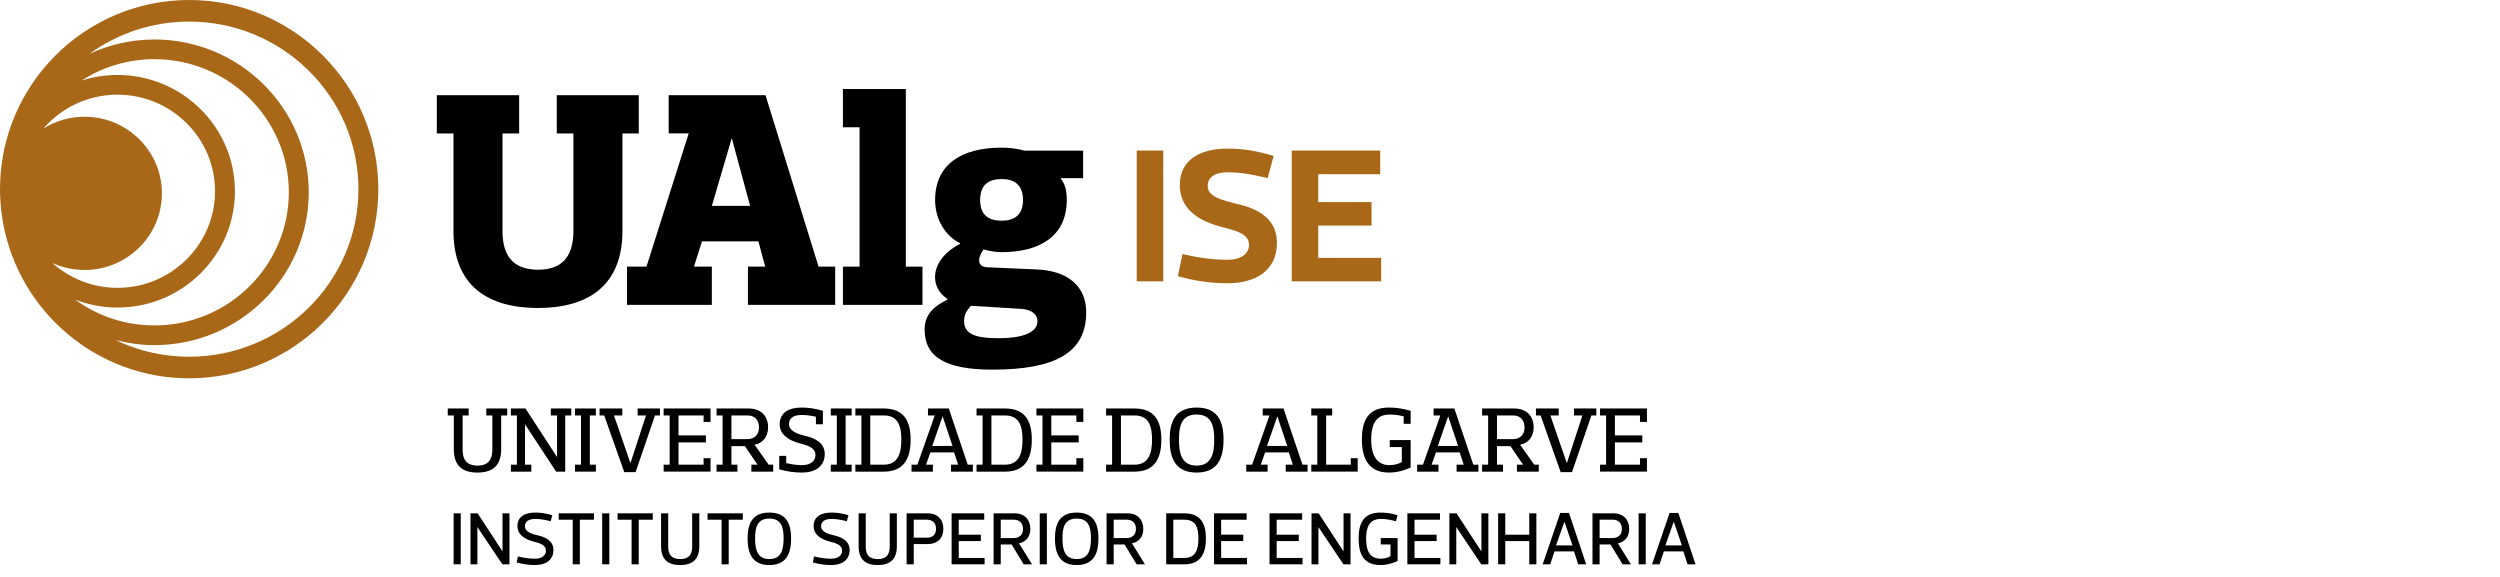
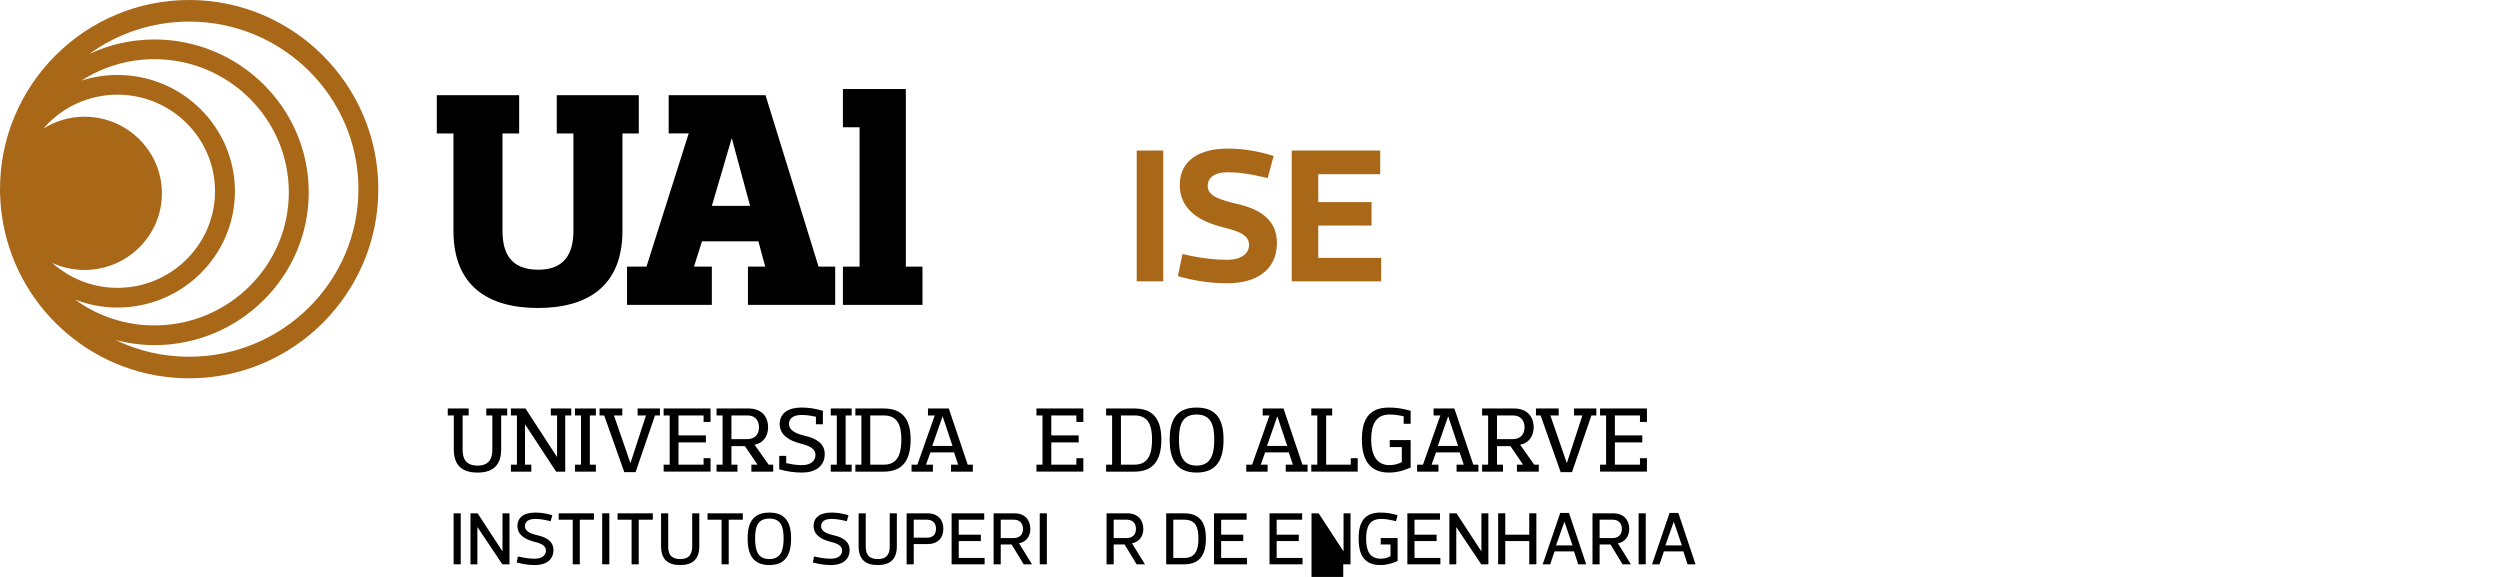
<svg xmlns="http://www.w3.org/2000/svg" version="1.1" id="Layer_1" x="0px" y="0px" width="260px" height="60px" viewBox="0 0 260 60" enable-background="new 0 0 260 60" xml:space="preserve">
  <path fill-rule="evenodd" clip-rule="evenodd" fill="#A96718" d="M19.672,37.1c-2.741,0-5.338-0.623-7.652-1.736  c1.291,0.332,2.638,0.529,4.034,0.529c8.853,0,16.055-7.129,16.055-15.895c0-8.762-7.202-15.893-16.055-15.893  c-2.404,0-4.678,0.541-6.729,1.482c2.906-2.1,6.482-3.342,10.347-3.342c9.707,0,17.605,7.816,17.605,17.428  C37.277,29.283,29.379,37.1,19.672,37.1L19.672,37.1z M12.216,31.986c-1.554,0-3.036-0.301-4.405-0.828  c2.316,1.682,5.159,2.686,8.242,2.686c7.71,0,13.985-6.211,13.985-13.846c0-7.633-6.275-13.844-13.985-13.844  c-2.795,0-5.395,0.824-7.582,2.229c1.182-0.379,2.438-0.588,3.745-0.588c6.737,0,12.216,5.426,12.216,12.096  C24.433,26.559,18.954,31.986,12.216,31.986L12.216,31.986z M5.438,27.346c1.799,1.604,4.171,2.59,6.778,2.59  c5.595,0,10.147-4.508,10.147-10.045c0-5.539-4.553-10.045-10.147-10.045c-3.079,0-5.837,1.369-7.699,3.52  c1.24-0.773,2.702-1.227,4.273-1.227c4.438,0,8.049,3.574,8.049,7.969c0,4.396-3.611,7.969-8.049,7.969  C7.592,28.076,6.459,27.811,5.438,27.346L5.438,27.346z M19.672,0C8.825,0,0,8.824,0,19.674c0,0.047,0.003,0.098,0.003,0.146  C0.003,19.844,0,19.869,0,19.893c0,0.02,0.003,0.037,0.003,0.053C0.003,19.967,0,19.982,0,20.002c0,0.111,0.013,0.219,0.015,0.33  c0.009,0.234,0.021,0.469,0.036,0.699c0.026,0.383,0.062,0.764,0.112,1.139c0.043,0.33,0.092,0.656,0.15,0.982  c0.007,0.035,0.012,0.072,0.019,0.109c1.693,9.141,9.717,16.084,19.34,16.084c10.849,0,19.673-8.824,19.673-19.672  C39.346,8.824,30.521,0,19.672,0z" />
  <g>
    <path fill-rule="evenodd" clip-rule="evenodd" d="M66.434,9.9v3.977h-1.7V24.01c0,5.742-3.624,8.02-8.788,8.02   c-5.162,0-8.786-2.277-8.786-8.02V13.877h-1.732V9.9h8.563v3.977h-1.732V24.01c0,2.277,0.834,4.041,3.719,4.041   c2.791,0,3.658-1.764,3.658-4.041V13.877h-1.732V9.9H66.434z" />
    <path fill-rule="evenodd" clip-rule="evenodd" d="M79.613,9.9l5.517,17.83h1.73v3.977h-9.074V27.73h1.795l-0.706-2.629h-5.869   l-0.833,2.629h1.859v3.977h-8.82V27.73h2.022l4.392-13.854h-2.084V9.9H79.613L79.613,9.9z M76.086,14.422l-2.053,6.99h3.978   l-1.892-6.99H76.086z" />
    <polygon fill-rule="evenodd" clip-rule="evenodd" points="87.664,9.26 94.206,9.26 94.206,27.73 95.937,27.73 95.937,31.707    87.664,31.707 87.664,27.73 89.395,27.73 89.395,13.236 87.664,13.236  " />
-     <path fill-rule="evenodd" clip-rule="evenodd" d="M98.535,31.098c-2.052-1.379-1.7-4.201,1.314-5.74v-0.063   c-1.604-0.803-2.597-2.533-2.597-4.492c0-3.75,2.79-5.449,6.926-5.449c0.834,0,1.731,0.127,2.374,0.318h6.093v2.855h-2.31v0.063   c0.417,0.514,0.61,1.221,0.61,2.213c0,3.787-2.854,5.42-6.767,5.42c-0.513,0-1.25-0.094-1.892-0.287   c-0.673,0.994-0.642,1.795,0.385,1.859l5.131,0.225c3.239,0.127,5.164,1.732,5.164,4.459c0,4.135-3.111,5.963-9.749,5.963   c-4.939,0-7.055-1.346-7.055-4.17c0-1.377,0.705-2.309,2.373-3.109V31.098L98.535,31.098z M103.955,35.172   c1.924,0,3.943-0.416,3.943-1.764c0-0.674-0.545-1.188-1.635-1.283l-5.291-0.322c-0.385,0.482-0.706,0.771-0.706,1.637   C100.267,35.045,102.19,35.172,103.955,35.172L103.955,35.172z M106.393,20.803c0-1.635-0.963-2.18-2.214-2.18   c-1.313,0-2.245,0.545-2.245,2.18c0,1.637,0.962,2.15,2.245,2.15C105.429,22.953,106.393,22.406,106.393,20.803z" />
  </g>
  <g>
    <path d="M47.176,58.688v-5.302h0.741v5.302H47.176z" />
    <path d="M48.931,58.688v-5.302h0.741l2.573,3.938h0.016v-3.938h0.725v5.302h-0.741l-2.581-3.852h-0.016v3.852H48.931z" />
    <path d="M53.736,58.493l0.125-0.624c0.811,0.195,1.356,0.234,1.786,0.234c0.78,0,1.13-0.405,1.13-0.834   c0-0.647-0.756-0.803-1.326-0.959c-0.865-0.227-1.637-0.702-1.637-1.599c0-1.006,0.819-1.403,1.833-1.403   c0.584,0,1.13,0.078,1.793,0.272l-0.171,0.624c-0.803-0.195-1.193-0.234-1.622-0.234c-0.78,0-1.053,0.351-1.053,0.764   c0,0.6,0.772,0.811,1.364,0.951c0.858,0.195,1.599,0.608,1.599,1.521c0,1.053-0.819,1.56-1.91,1.56   C55.062,58.766,54.399,58.688,53.736,58.493z" />
    <path d="M60.303,54.049v4.639h-0.741v-4.639h-1.458v-0.663h3.665v0.663H60.303z" />
    <path d="M62.628,58.688v-5.302h0.741v5.302H62.628z" />
    <path d="M66.426,54.049v4.639h-0.741v-4.639h-1.458v-0.663h3.665v0.663H66.426z" />
    <path d="M71.987,56.817v-3.431h0.741v3.431c0,1.364-0.725,1.949-1.988,1.949c-1.271,0-1.988-0.585-1.988-1.949v-3.431h0.741v3.431   c0,0.584,0.117,1.325,1.263,1.325C71.847,58.142,71.987,57.401,71.987,56.817z" />
    <path d="M75.786,54.049v4.639h-0.741v-4.639h-1.458v-0.663h3.665v0.663H75.786z" />
    <path d="M77.752,55.998c0-1.481,0.444-2.69,2.261-2.69c1.809,0,2.261,1.208,2.261,2.69c0,1.505-0.452,2.768-2.261,2.768   C78.197,58.766,77.752,57.503,77.752,55.998z M78.532,55.998c0,1.13,0.21,2.144,1.481,2.144c1.263,0,1.481-1.014,1.481-2.144   c0-1.131-0.218-2.066-1.481-2.066C78.743,53.932,78.532,54.867,78.532,55.998z" />
    <path d="M84.538,58.493l0.125-0.624c0.811,0.195,1.356,0.234,1.786,0.234c0.779,0,1.13-0.405,1.13-0.834   c0-0.647-0.756-0.803-1.326-0.959c-0.865-0.227-1.637-0.702-1.637-1.599c0-1.006,0.819-1.403,1.833-1.403   c0.584,0,1.13,0.078,1.793,0.272l-0.171,0.624c-0.803-0.195-1.193-0.234-1.622-0.234c-0.78,0-1.053,0.351-1.053,0.764   c0,0.6,0.772,0.811,1.364,0.951c0.858,0.195,1.599,0.608,1.599,1.521c0,1.053-0.819,1.56-1.91,1.56   C85.864,58.766,85.201,58.688,84.538,58.493z" />
    <path d="M92.532,56.817v-3.431h0.741v3.431c0,1.364-0.725,1.949-1.988,1.949c-1.271,0-1.988-0.585-1.988-1.949v-3.431h0.741v3.431   c0,0.584,0.117,1.325,1.263,1.325C92.392,58.142,92.532,57.401,92.532,56.817z" />
    <path d="M95.029,56.583v2.105h-0.741v-5.302h2.183c1.053,0,1.638,0.663,1.638,1.599c0,0.975-0.585,1.598-1.638,1.598H95.029z    M95.029,55.92h1.365c0.584,0,0.951-0.289,0.951-0.936c0-0.601-0.367-0.936-0.951-0.936h-1.365V55.92z" />
    <path d="M102.359,54.049h-2.651v1.559h2.3v0.663h-2.3v1.754h2.69v0.663h-3.431v-5.302h3.392V54.049z" />
    <path d="M106.462,58.688l-1.255-2.066h-1.13v2.066h-0.741v-5.302h2.183c1.053,0,1.638,0.686,1.638,1.622   c0,0.749-0.406,1.349-1.178,1.497l1.349,2.183H106.462z M104.077,55.959h1.326c0.584,0,0.99-0.312,0.99-0.951   c0-0.608-0.367-0.959-0.951-0.959h-1.365V55.959z" />
    <path d="M108.133,58.688v-5.302h0.741v5.302H108.133z" />
-     <path d="M109.716,55.998c0-1.481,0.445-2.69,2.261-2.69c1.809,0,2.261,1.208,2.261,2.69c0,1.505-0.452,2.768-2.261,2.768   C110.161,58.766,109.716,57.503,109.716,55.998z M110.496,55.998c0,1.13,0.21,2.144,1.481,2.144c1.263,0,1.481-1.014,1.481-2.144   c0-1.131-0.218-2.066-1.481-2.066C110.706,53.932,110.496,54.867,110.496,55.998z" />
    <path d="M118.209,58.688l-1.255-2.066h-1.13v2.066h-0.741v-5.302h2.183c1.053,0,1.638,0.686,1.638,1.622   c0,0.749-0.406,1.349-1.178,1.497l1.349,2.183H118.209z M115.823,55.959h1.326c0.584,0,0.99-0.312,0.99-0.951   c0-0.608-0.367-0.959-0.951-0.959h-1.365V55.959z" />
    <path d="M121.283,58.688v-5.302h1.887c1.739,0,2.246,1.131,2.246,2.612c0,1.505-0.507,2.69-2.246,2.69H121.283z M123.17,58.025   c1.193,0,1.466-0.897,1.466-2.027c0-1.131-0.273-1.949-1.466-1.949h-1.146v3.977H123.17z" />
    <path d="M129.651,54.049H127v1.559h2.3v0.663H127v1.754h2.69v0.663h-3.431v-5.302h3.392V54.049z" />
    <path d="M135.423,54.049h-2.651v1.559h2.3v0.663h-2.3v1.754h2.69v0.663h-3.431v-5.302h3.392V54.049z" />
-     <path d="M136.399,58.688v-5.302h0.741l2.573,3.938h0.016v-3.938h0.725v5.302h-0.741l-2.581-3.852h-0.016v3.852H136.399z" />
+     <path d="M136.399,58.688v-5.302h0.741l2.573,3.938h0.016v-3.938h0.725v5.302h-0.741h-0.016v3.852H136.399z" />
    <path d="M141.297,55.998c0-1.481,0.444-2.69,2.261-2.69c0.601,0,1.131,0.078,1.793,0.272l-0.171,0.624   c-0.803-0.195-1.139-0.234-1.567-0.234c-1.224,0-1.536,0.896-1.536,2.027c0,1.208,0.312,2.105,1.536,2.105   c0.39,0,0.709-0.101,0.998-0.257v-1.224h-1.014v-0.663h1.754v2.386c-0.538,0.226-1.045,0.421-1.793,0.421   C141.742,58.766,141.297,57.519,141.297,55.998z" />
    <path d="M149.759,54.049h-2.651v1.559h2.3v0.663h-2.3v1.754h2.69v0.663h-3.431v-5.302h3.392V54.049z" />
    <path d="M150.736,58.688v-5.302h0.741l2.573,3.938h0.016v-3.938h0.725v5.302h-0.741l-2.581-3.852h-0.016v3.852H150.736z" />
    <path d="M155.806,58.688v-5.302h0.741v2.222h2.495v-2.222h0.741v5.302h-0.741v-2.417h-2.495v2.417H155.806z" />
    <path d="M163.699,57.347h-2.027l-0.452,1.341h-0.78l1.825-5.341h0.912l1.786,5.341h-0.827L163.699,57.347z M162.693,54.275   l-0.866,2.448h1.715l-0.834-2.448H162.693z" />
    <path d="M168.745,58.688l-1.255-2.066h-1.13v2.066h-0.741v-5.302h2.183c1.053,0,1.638,0.686,1.638,1.622   c0,0.749-0.406,1.349-1.178,1.497l1.349,2.183H168.745z M166.359,55.959h1.326c0.584,0,0.99-0.312,0.99-0.951   c0-0.608-0.367-0.959-0.951-0.959h-1.365V55.959z" />
    <path d="M170.416,58.688v-5.302h0.741v5.302H170.416z" />
    <path d="M175.071,57.347h-2.027l-0.452,1.341h-0.78l1.825-5.341h0.912l1.786,5.341h-0.827L175.071,57.347z M174.065,54.275   l-0.866,2.448h1.715l-0.834-2.448H174.065z" />
  </g>
  <g>
    <path d="M52.749,42.483v0.724h-0.628v3.526c0,1.69-0.898,2.415-2.463,2.415c-1.575,0-2.463-0.725-2.463-2.415v-3.526h-0.627v-0.724   h2.173v0.724h-0.627v3.526c0,0.724,0.145,1.69,1.564,1.69c1.353,0,1.526-0.966,1.526-1.69v-3.526h-0.628v-0.724H52.749z" />
    <path d="M59.411,42.483v0.724h-0.627v5.844h-0.947l-3.216-4.897h-0.02v4.172h0.657v0.725h-2.125v-0.725h0.627v-5.119h-0.627v-0.724   h1.516l3.265,5.022h0.02v-4.298h-0.647v-0.724H59.411z" />
    <path d="M60.424,48.326v-5.119h-0.627v-0.724h2.173v0.724h-0.627v5.119h0.627v0.725h-2.173v-0.725H60.424z" />
    <path d="M68.633,42.483v0.724h-0.512l-2.019,5.892h-1.179l-2.086-5.892h-0.483v-0.724h2.366v0.724h-0.869l1.709,4.945h0.01   l1.613-4.945h-0.869v-0.724H68.633z" />
    <path d="M73.896,42.483v1.4h-0.724v-0.676h-2.608v2.077h2.849v0.725h-2.849v2.318h2.608V47.65h0.724v1.4h-4.877v-0.725h0.627   v-5.119h-0.627v-0.724H73.896z" />
    <path d="M77.855,42.483c1.304,0,2.028,0.802,2.028,1.96c0,0.927-0.521,1.652-1.41,1.806l1.468,2.077h0.473v0.725h-2.27v-0.725   h0.637l-1.313-1.932h-1.4v1.932h0.627v0.725h-2.173v-0.725h0.627v-5.119h-0.627v-0.724H77.855z M76.068,45.67h1.642   c0.725,0,1.227-0.435,1.227-1.227c0-0.753-0.454-1.236-1.179-1.236h-1.69V45.67z" />
    <path d="M81.766,47.409v0.753c0.715,0.164,1.198,0.212,1.642,0.212c1.014,0,1.4-0.531,1.4-1.063c0-0.792-0.937-1.014-1.642-1.207   c-1.072-0.28-2.077-0.87-2.077-1.98c0-1.246,1.014-1.739,2.27-1.739c0.724,0,1.4,0.097,2.221,0.338v1.401h-0.724v-0.783   c-0.676-0.145-1.072-0.184-1.497-0.184c-0.966,0-1.304,0.435-1.304,0.947c0,0.744,0.957,1.053,1.69,1.227   c1.063,0.242,2.028,0.753,2.028,1.884c0,1.304-1.014,1.932-2.366,1.932c-0.725,0-1.545-0.097-2.367-0.338v-1.4H81.766z" />
    <path d="M87.028,48.326v-5.119H86.4v-0.724h2.173v0.724h-0.627v5.119h0.627v0.725H86.4v-0.725H87.028z" />
    <path d="M91.924,42.483c2.154,0,2.782,1.4,2.782,3.235c0,1.864-0.627,3.333-2.782,3.333h-2.965v-0.725h0.627v-5.119h-0.627v-0.724   H91.924z M91.924,48.326c1.478,0,1.816-1.207,1.816-2.608c0-1.4-0.338-2.511-1.816-2.511h-1.419v5.119H91.924z" />
    <path d="M98.674,42.483l1.97,5.843h0.531v0.725h-2.27v-0.725h0.744l-0.425-1.275h-2.463l-0.454,1.275h0.714v0.725h-2.221v-0.725   h0.608l1.806-5.119h-0.705v-0.724H98.674z M98.027,43.304l-1.072,3.072h2.105l-1.024-3.072H98.027z" />
-     <path d="M104.526,42.483c2.154,0,2.782,1.4,2.782,3.235c0,1.864-0.627,3.333-2.782,3.333h-2.965v-0.725h0.627v-5.119h-0.627v-0.724   H104.526z M104.526,48.326c1.478,0,1.816-1.207,1.816-2.608c0-1.4-0.338-2.511-1.816-2.511h-1.419v5.119H104.526z" />
    <path d="M112.667,42.483v1.4h-0.724v-0.676h-2.608v2.077h2.849v0.725h-2.849v2.318h2.608V47.65h0.724v1.4h-4.877v-0.725h0.627   v-5.119h-0.627v-0.724H112.667z" />
    <path d="M117.997,42.483c2.154,0,2.782,1.4,2.782,3.235c0,1.864-0.627,3.333-2.782,3.333h-2.965v-0.725h0.627v-5.119h-0.627v-0.724   H117.997z M117.997,48.326c1.478,0,1.816-1.207,1.816-2.608c0-1.4-0.338-2.511-1.816-2.511h-1.419v5.119H117.997z" />
    <path d="M121.646,45.718c0-1.835,0.551-3.332,2.801-3.332c2.241,0,2.801,1.497,2.801,3.332c0,1.864-0.56,3.429-2.801,3.429   C122.197,49.147,121.646,47.583,121.646,45.718z M122.612,45.718c0,1.401,0.261,2.705,1.835,2.705c1.564,0,1.835-1.304,1.835-2.705   c0-1.4-0.271-2.607-1.835-2.607C122.873,43.111,122.612,44.318,122.612,45.718z" />
    <path d="M133.486,42.483l1.97,5.843h0.531v0.725h-2.27v-0.725h0.744l-0.425-1.275h-2.463l-0.454,1.275h0.714v0.725h-2.221v-0.725   h0.608l1.806-5.119h-0.705v-0.724H133.486z M132.839,43.304l-1.072,3.072h2.105l-1.024-3.072H132.839z" />
    <path d="M141.202,47.65v1.4h-4.829v-0.725H137v-5.119h-0.627v-0.724h2.173v0.724h-0.627v5.119h2.56V47.65H141.202z" />
    <path d="M144.504,48.375c0.483,0,0.927-0.125,1.285-0.318v-1.565h-1.255v-0.725h2.173v2.859c-0.667,0.28-1.342,0.521-2.27,0.521   c-2.154,0-2.801-1.565-2.801-3.429c0-1.835,0.551-3.332,2.801-3.332c0.744,0,1.449,0.097,2.27,0.338v1.353h-0.724v-0.783   c-0.657-0.145-1.043-0.183-1.478-0.183c-1.516,0-1.903,1.207-1.903,2.607C142.601,47.167,143.084,48.375,144.504,48.375z" />
    <path d="M151.254,42.483l1.97,5.843h0.531v0.725h-2.27v-0.725h0.744l-0.425-1.275h-2.463l-0.454,1.275h0.715v0.725h-2.221v-0.725   h0.608l1.806-5.119h-0.705v-0.724H151.254z M150.607,43.304l-1.072,3.072h2.105l-1.024-3.072H150.607z" />
    <path d="M157.473,42.483c1.304,0,2.028,0.802,2.028,1.96c0,0.927-0.521,1.652-1.41,1.806l1.468,2.077h0.473v0.725h-2.27v-0.725   h0.637l-1.313-1.932h-1.4v1.932h0.627v0.725h-2.173v-0.725h0.627v-5.119h-0.627v-0.724H157.473z M155.686,45.67h1.642   c0.725,0,1.227-0.435,1.227-1.227c0-0.753-0.454-1.236-1.179-1.236h-1.69V45.67z" />
    <path d="M166.019,42.483v0.724h-0.512l-2.019,5.892h-1.179l-2.086-5.892h-0.483v-0.724h2.366v0.724h-0.869l1.709,4.945h0.01   l1.613-4.945h-0.869v-0.724H166.019z" />
    <path d="M171.282,42.483v1.4h-0.724v-0.676h-2.608v2.077h2.849v0.725h-2.849v2.318h2.608V47.65h0.724v1.4h-4.877v-0.725h0.627   v-5.119h-0.627v-0.724H171.282z" />
  </g>
  <g>
    <path fill="#A96718" d="M118.219,29.259V15.656h2.761v13.603H118.219z" />
    <path fill="#A96718" d="M122.499,28.719l0.48-2.301c2.121,0.5,3.621,0.601,4.681,0.601c1.4,0,2.24-0.641,2.24-1.541   c0-1.26-1.56-1.521-3.141-1.96c-2.36-0.66-4.061-1.96-4.061-4.261c0-2.741,2.261-3.801,4.961-3.801c1.54,0,2.94,0.2,4.801,0.76   l-0.62,2.301c-2.141-0.5-3.141-0.6-4.181-0.6c-1.4,0-2.061,0.6-2.061,1.42c0,1.12,1.46,1.48,3.101,1.88   c2.36,0.54,4.101,1.66,4.101,4.041c0,2.901-2.241,4.201-5.141,4.201C126.1,29.459,124.359,29.259,122.499,28.719z" />
    <path fill="#A96718" d="M143.541,18.117H137.1v2.901h5.541v2.44H137.1v3.361h6.542v2.44h-9.302V15.656h9.202V18.117z" />
  </g>
</svg>